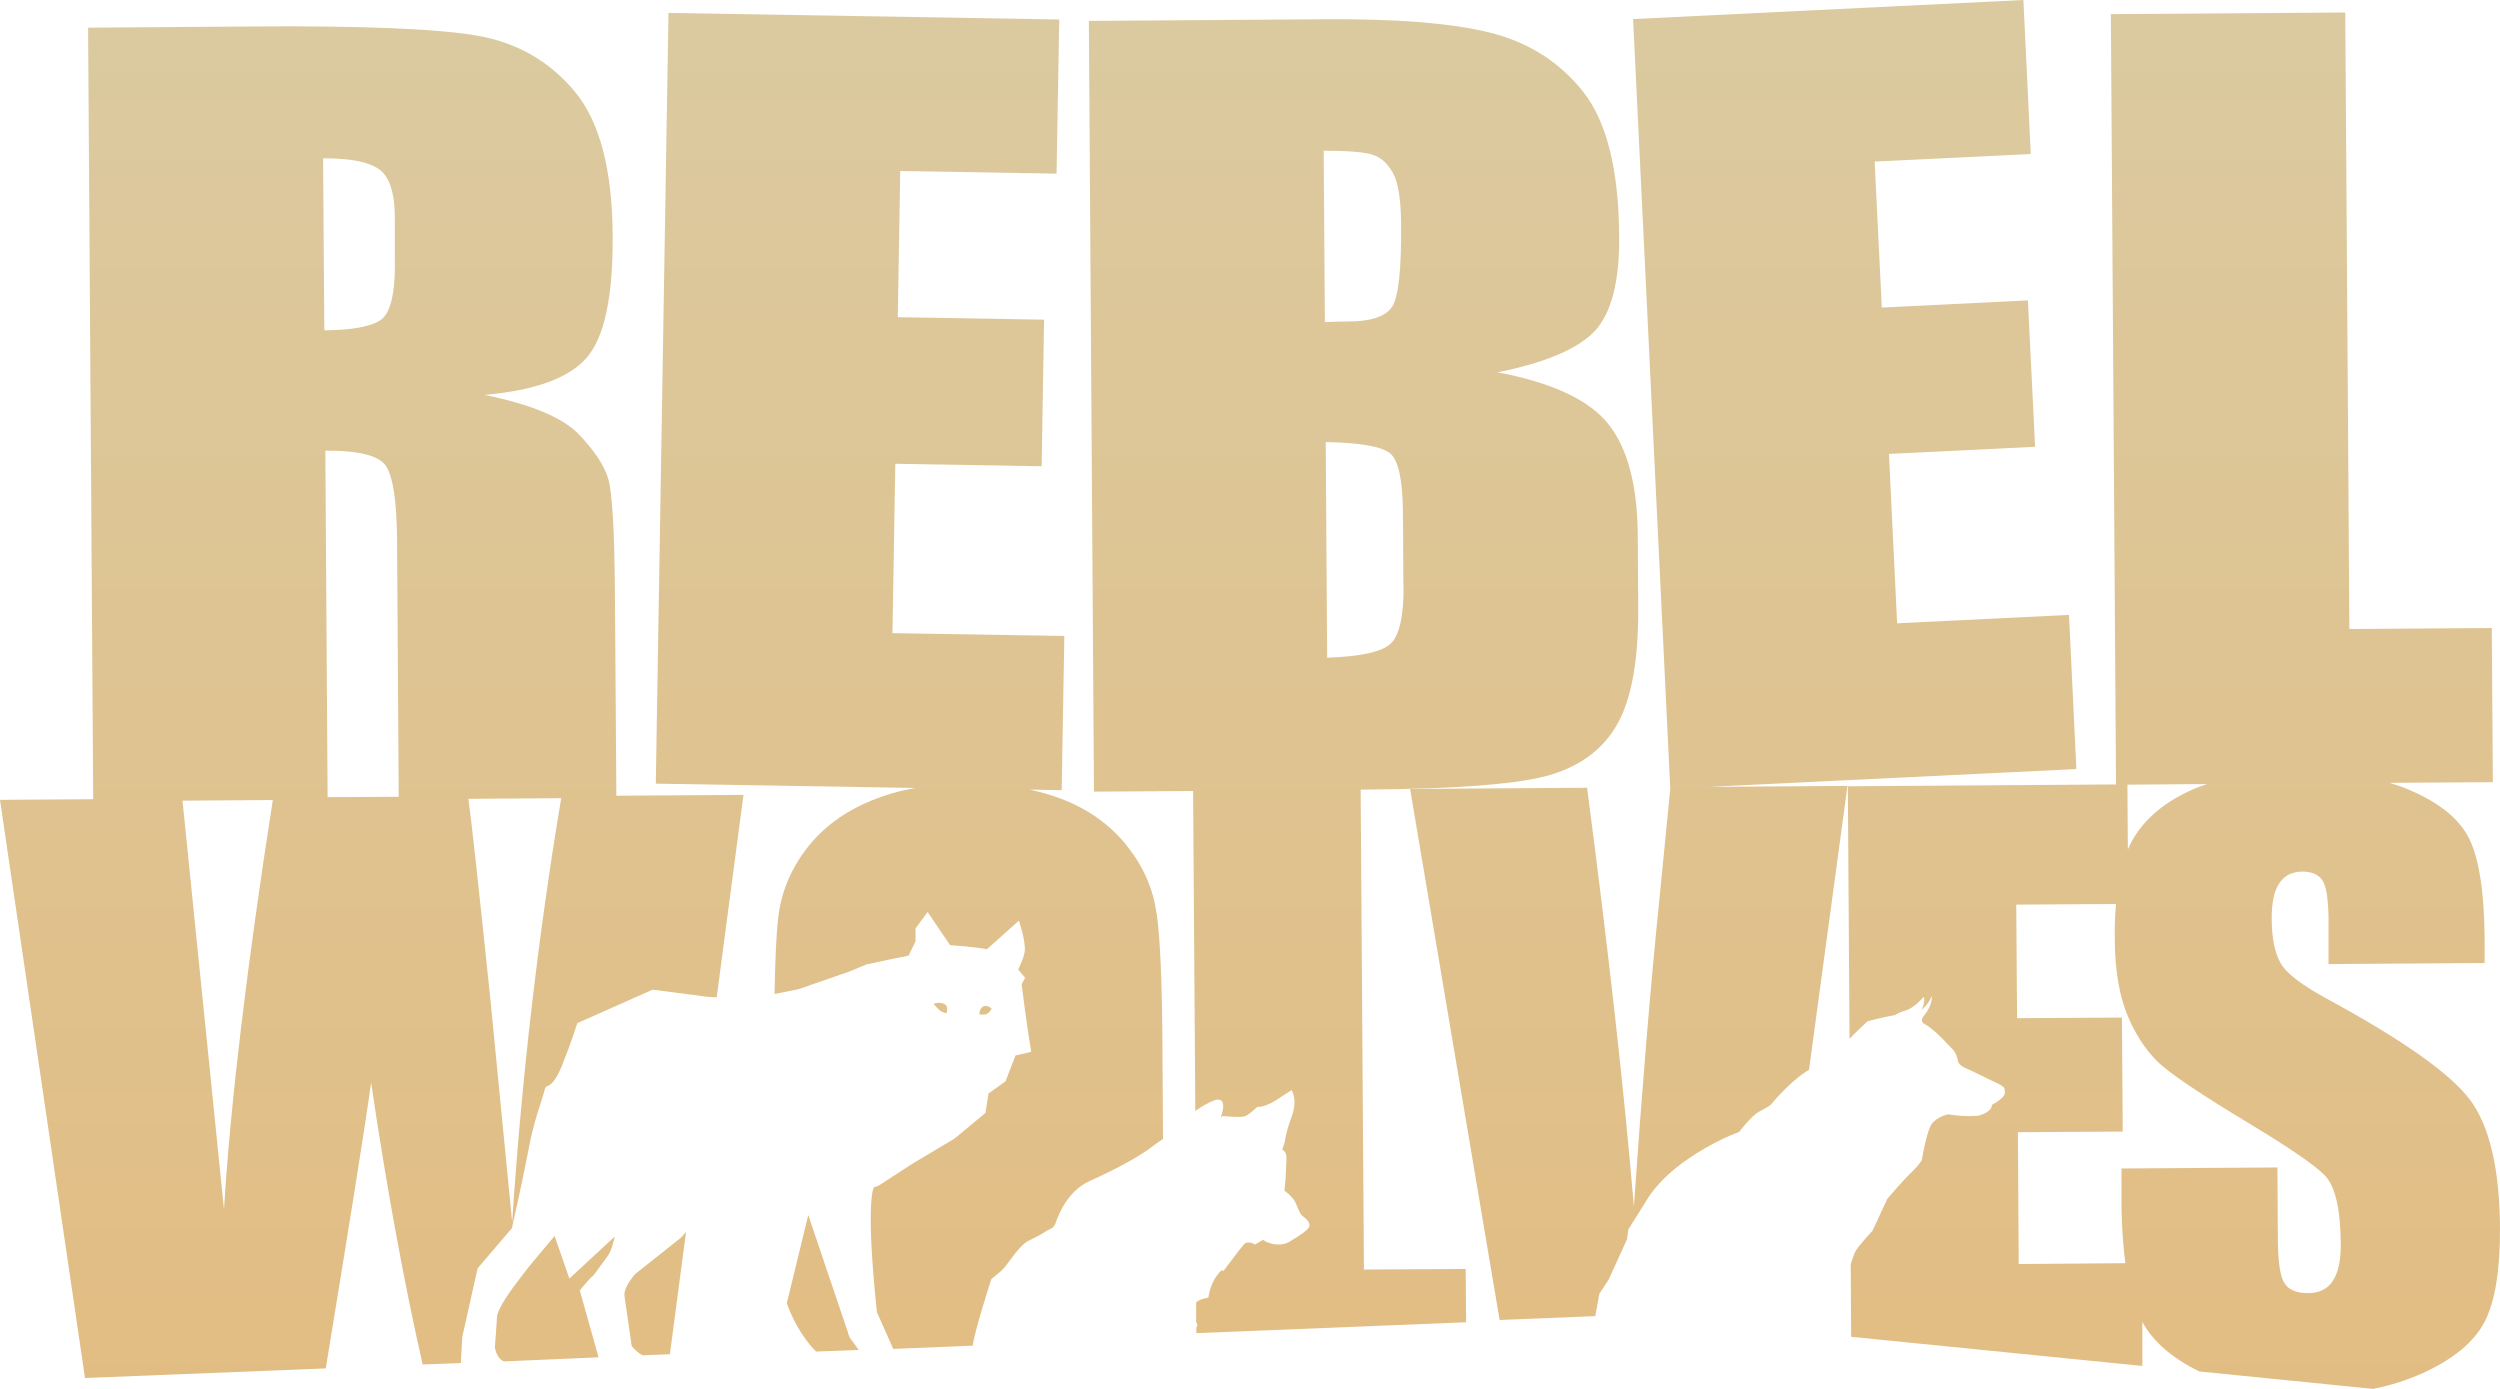
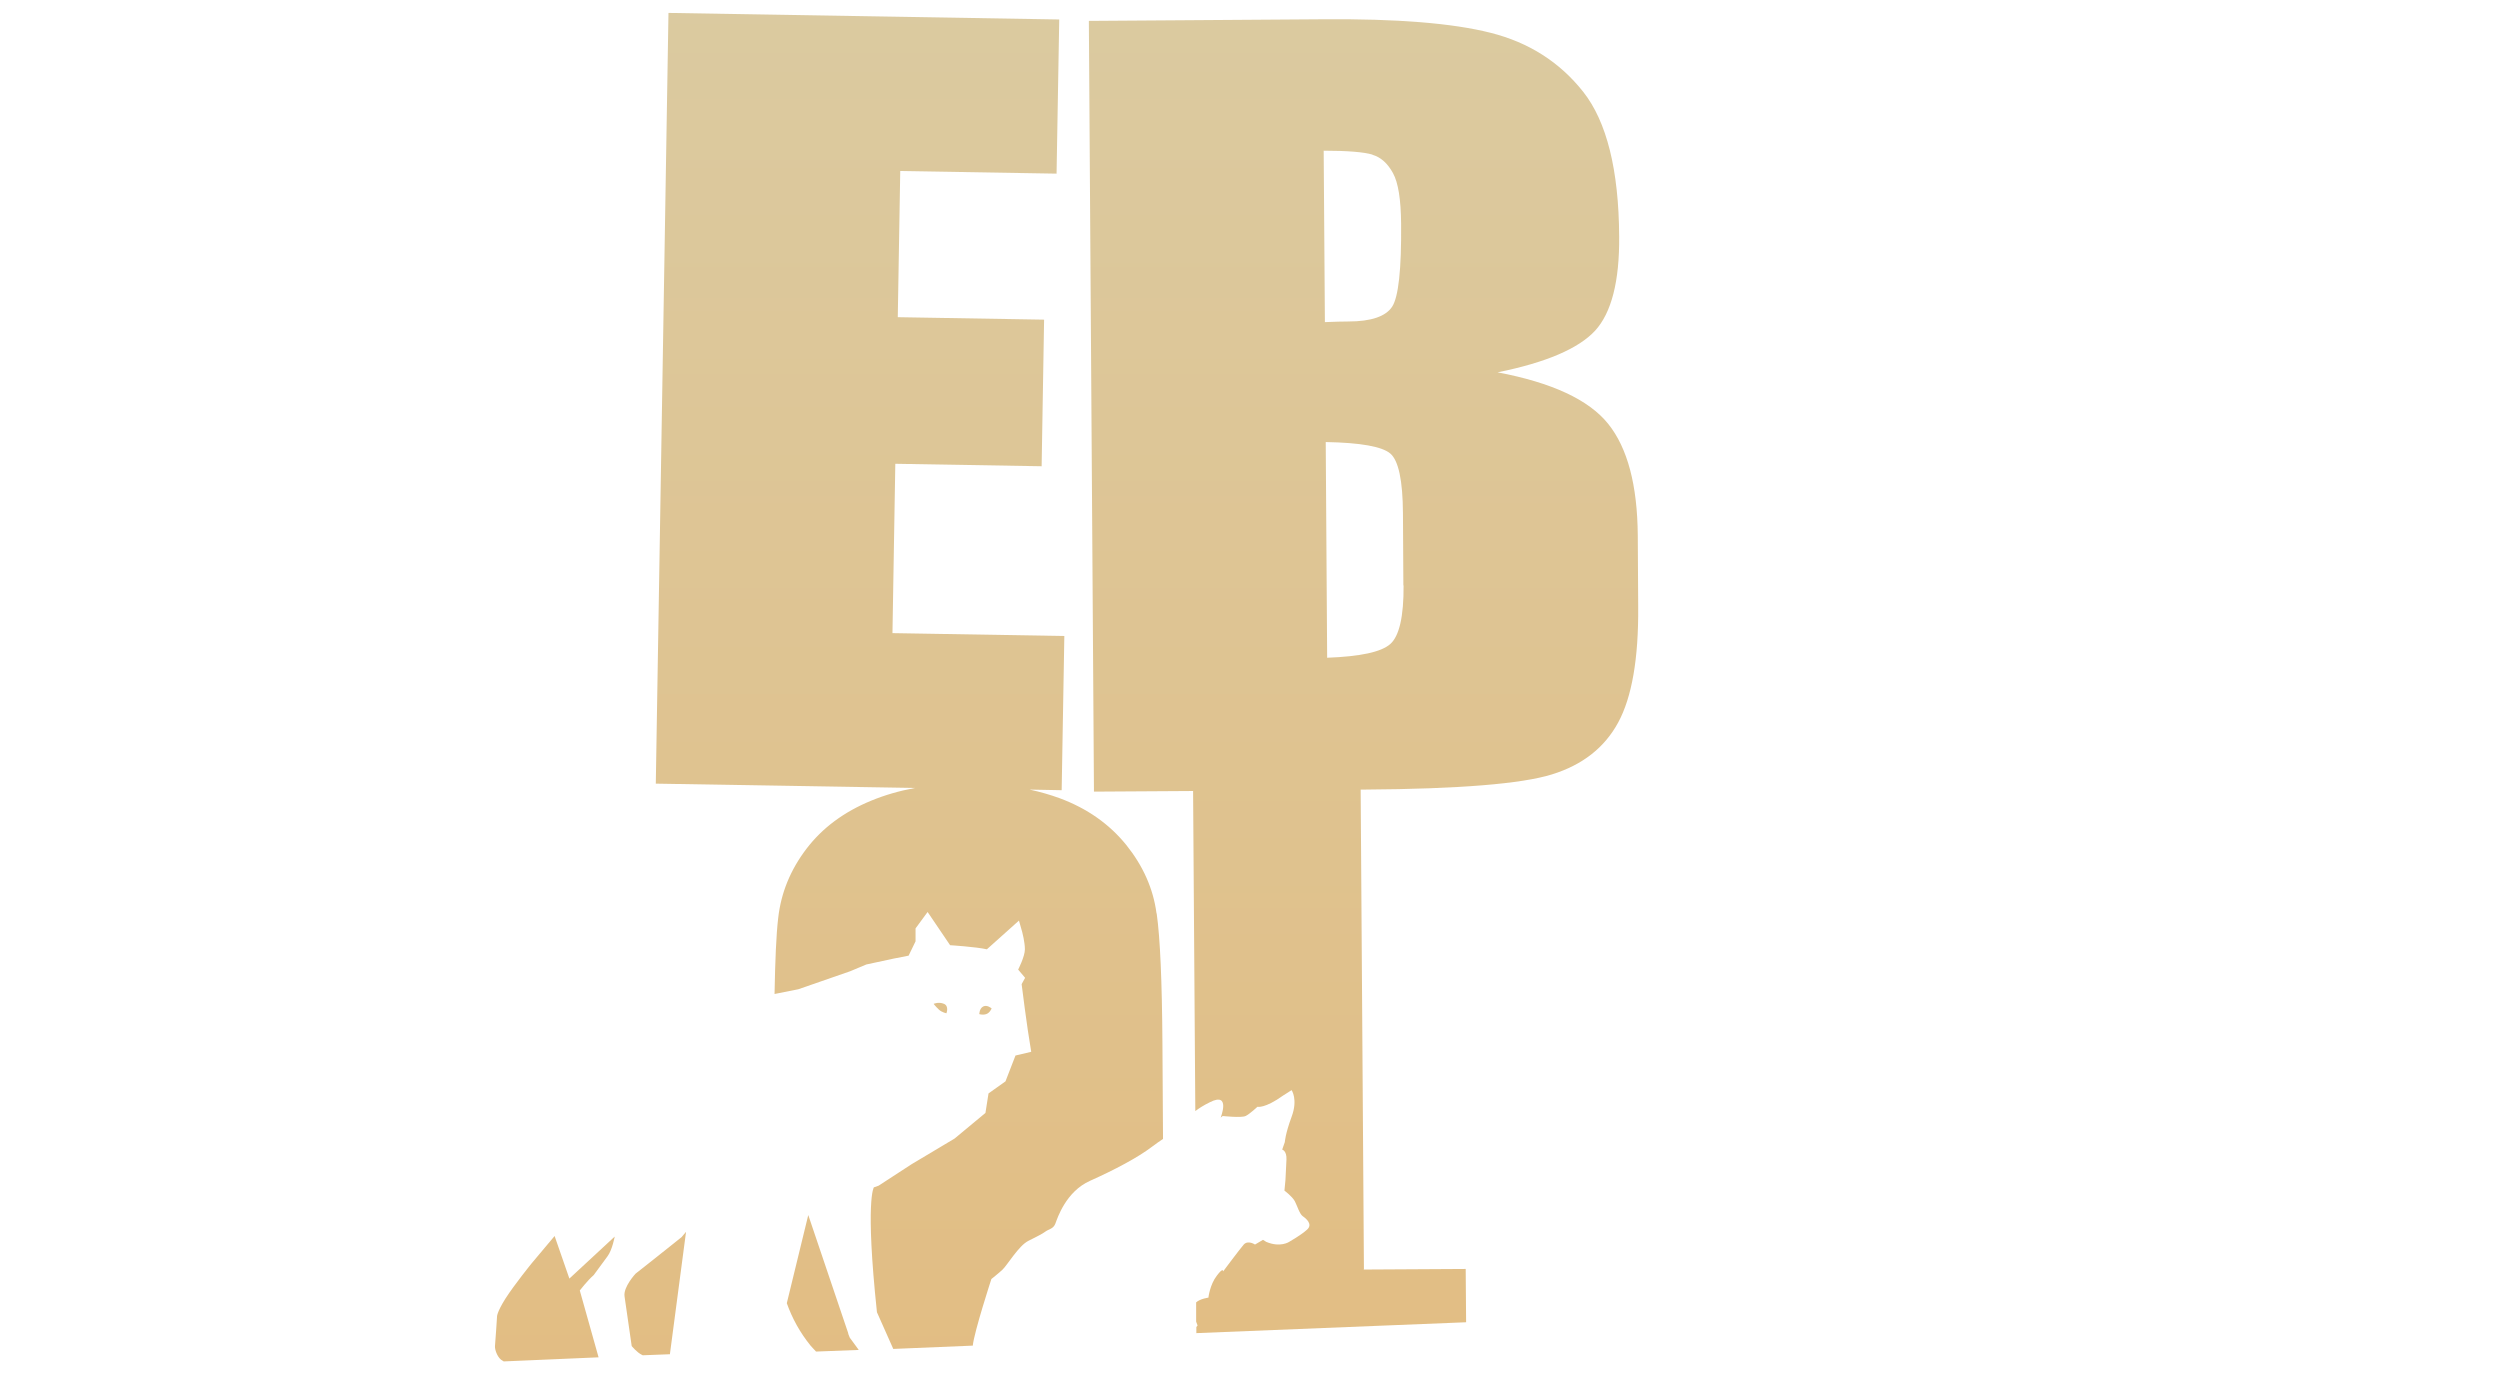
<svg xmlns="http://www.w3.org/2000/svg" width="72" height="40" viewBox="0 0 72 40" fill="none">
  <path d="M26.892 28.91C26.892 28.91 27.033 28.846 27.186 28.91C27.339 28.976 27.257 29.182 27.257 29.182C27.257 29.182 27.127 29.159 27.039 29.076C26.951 28.993 26.892 28.916 26.892 28.916V28.91Z" fill="url(#paint0_linear_1122_1909)" />
  <path d="M28.557 29.041C28.557 29.041 28.428 28.928 28.316 28.987C28.204 29.046 28.204 29.206 28.204 29.206C28.204 29.206 28.299 29.241 28.404 29.206C28.51 29.17 28.557 29.046 28.557 29.046V29.041Z" fill="url(#paint1_linear_1122_1909)" />
-   <path d="M71.141 31.68C70.576 30.924 69.216 29.962 67.056 28.787C66.302 28.379 65.843 28.031 65.684 27.741C65.514 27.452 65.425 27.015 65.425 26.442C65.425 25.994 65.496 25.657 65.643 25.438C65.79 25.214 66.008 25.108 66.302 25.102C66.573 25.102 66.762 25.179 66.879 25.344C66.997 25.509 67.056 25.887 67.062 26.484V27.765L71.558 27.735V27.05C71.547 25.68 71.394 24.706 71.105 24.139C70.817 23.567 70.228 23.1 69.34 22.728C69.175 22.657 68.998 22.604 68.816 22.545L71.794 22.527L71.764 18.087L67.662 18.116L67.544 0.36L60.793 0.407L60.941 22.592L53.218 22.645L53.266 29.92L53.283 29.903C53.307 29.861 53.784 29.413 53.784 29.413C53.784 29.413 54.213 29.294 54.578 29.235C54.578 29.235 54.637 29.176 54.89 29.099C55.143 29.023 55.402 28.71 55.402 28.71C55.402 28.71 55.467 28.822 55.343 29.082C55.343 29.082 55.538 28.934 55.632 28.686C55.632 28.686 55.679 28.916 55.42 29.241C55.42 29.241 55.249 29.401 55.443 29.501C55.638 29.601 55.967 29.938 55.967 29.938C55.967 29.938 56.167 30.157 56.244 30.227C56.32 30.298 56.385 30.499 56.391 30.564C56.397 30.629 56.509 30.723 56.591 30.753C56.673 30.782 57.439 31.16 57.439 31.16C57.439 31.16 57.751 31.29 57.733 31.367C57.715 31.444 57.868 31.538 57.368 31.822C57.368 31.822 57.386 32.017 56.991 32.129C56.991 32.129 56.673 32.182 56.102 32.093C56.102 32.093 55.779 32.164 55.632 32.371C55.484 32.583 55.349 33.404 55.349 33.404C55.349 33.404 55.296 33.528 55.043 33.77C54.79 34.012 54.355 34.526 54.355 34.526L53.931 35.441C53.931 35.441 53.489 35.914 53.425 36.061C53.389 36.138 53.342 36.286 53.301 36.41L53.313 38.5L61.7 39.339V38.075C62.012 38.642 62.565 39.12 63.342 39.498L68.345 40C68.851 39.9 69.328 39.746 69.763 39.551C70.646 39.15 71.246 38.66 71.552 38.075C71.859 37.49 72.006 36.581 72 35.353C71.988 33.664 71.7 32.436 71.141 31.68ZM61.282 24.464L61.27 22.598L63.566 22.581C63.436 22.628 63.301 22.669 63.183 22.722C62.377 23.071 61.788 23.555 61.429 24.169C61.376 24.258 61.329 24.358 61.282 24.464ZM67.185 36.888C67.032 37.124 66.791 37.242 66.473 37.242C66.149 37.242 65.926 37.154 65.802 36.971C65.673 36.788 65.608 36.368 65.602 35.725L65.59 33.623L61.099 33.652V34.78C61.111 35.376 61.147 35.908 61.211 36.38L58.139 36.404L58.115 32.607L61.135 32.589L61.111 29.306L58.092 29.324L58.068 26.053L60.941 26.035C60.911 26.354 60.899 26.696 60.905 27.068C60.911 27.983 61.047 28.739 61.306 29.324C61.565 29.914 61.894 30.375 62.282 30.706C62.677 31.036 63.471 31.568 64.684 32.3C65.891 33.026 66.65 33.54 66.956 33.853C67.256 34.166 67.409 34.827 67.415 35.843C67.415 36.303 67.344 36.652 67.185 36.888Z" fill="url(#paint2_linear_1122_1909)" />
-   <path d="M59.799 22.143L59.587 17.709L54.637 17.951L54.402 13.073L58.61 12.867L58.404 8.651L54.196 8.857L53.99 4.653L58.486 4.435L58.274 0L47.033 0.549L48.104 22.716L47.792 25.887C47.527 28.468 47.286 31.426 47.056 34.751C46.78 31.462 46.332 27.44 45.708 22.687L40.611 22.722L43.189 38.016L45.944 37.904L46.062 37.26L46.326 36.859L46.856 35.695L46.897 35.406L47.445 34.532C47.445 34.532 47.745 33.983 48.569 33.41C49.387 32.837 50.087 32.601 50.087 32.601C50.087 32.601 50.435 32.135 50.67 32.011C50.906 31.887 50.994 31.822 50.994 31.822C50.994 31.822 51.512 31.184 52.012 30.865C52.041 30.847 52.071 30.824 52.1 30.806L53.207 22.634L49.181 22.663L59.793 22.149L59.799 22.143Z" fill="url(#paint3_linear_1122_1909)" />
  <path d="M24.432 38.406L23.278 34.993L22.66 37.532C22.813 37.963 23.037 38.376 23.349 38.76C23.396 38.819 23.454 38.866 23.502 38.925L24.732 38.878L24.473 38.524L24.426 38.406H24.432Z" fill="url(#paint4_linear_1122_1909)" />
  <path d="M33.307 26.301C33.213 25.592 32.919 24.936 32.436 24.334C31.948 23.732 31.312 23.283 30.517 22.988C30.241 22.887 29.952 22.805 29.652 22.74L30.576 22.758L30.653 18.317L25.703 18.234L25.785 13.357L29.999 13.428L30.07 9.206L25.856 9.135L25.927 4.925L30.429 5.001L30.506 0.561L19.252 0.372L18.887 22.569L26.356 22.693C25.903 22.775 25.479 22.899 25.091 23.059C24.302 23.384 23.684 23.844 23.225 24.446C22.766 25.049 22.495 25.71 22.413 26.43C22.354 26.927 22.325 27.659 22.307 28.627L22.99 28.491L24.485 27.972L24.95 27.777L25.744 27.606L26.168 27.523L26.368 27.11V26.738L26.715 26.265L27.363 27.222C27.363 27.222 28.11 27.269 28.422 27.34L29.346 26.513L29.44 26.844C29.44 26.844 29.517 27.133 29.517 27.34C29.517 27.547 29.323 27.924 29.323 27.924L29.523 28.161L29.423 28.344C29.423 28.344 29.57 29.542 29.699 30.292L29.246 30.399L28.958 31.143L28.469 31.491L28.381 32.052L27.492 32.79L26.256 33.528L25.303 34.148L25.167 34.196C25.167 34.196 24.914 34.556 25.256 37.792L25.726 38.849L28.016 38.754C28.057 38.352 28.552 36.835 28.552 36.835C28.552 36.835 28.734 36.693 28.869 36.569C29.005 36.445 29.34 35.873 29.617 35.737C29.893 35.595 29.999 35.548 30.105 35.471C30.211 35.394 30.335 35.394 30.394 35.241C30.453 35.087 30.694 34.319 31.394 34.007C32.095 33.694 32.766 33.339 33.178 33.026C33.289 32.938 33.401 32.867 33.495 32.802L33.478 30.044C33.466 28.267 33.413 27.021 33.313 26.312L33.307 26.301Z" fill="url(#paint5_linear_1122_1909)" />
-   <path d="M17.751 22.911L17.71 17.101C17.698 15.3 17.634 14.201 17.522 13.806C17.41 13.41 17.116 12.973 16.657 12.495C16.192 12.022 15.291 11.645 13.955 11.373C15.426 11.243 16.415 10.877 16.916 10.28C17.416 9.678 17.657 8.515 17.645 6.779C17.634 4.877 17.269 3.496 16.551 2.634C15.832 1.771 14.909 1.24 13.784 1.033C12.654 0.833 10.5 0.738 7.316 0.762L2.537 0.797L2.684 23.017L0 23.035L2.448 39.687L9.382 39.41C10.059 35.282 10.5 32.536 10.688 31.178C11.13 34.172 11.624 36.876 12.172 39.297L13.272 39.256L13.313 38.506L13.755 36.528L14.744 35.37C14.744 35.37 15.138 33.587 15.232 33.056C15.379 32.247 15.615 31.692 15.691 31.367C15.703 31.326 15.732 31.29 15.768 31.278C15.85 31.255 16.003 31.143 16.186 30.688C16.456 30.015 16.627 29.466 16.627 29.466L18.793 28.503L20.394 28.71L20.641 28.722L21.412 22.893L17.739 22.917L17.751 22.911ZM10.924 4.877C11.218 5.096 11.371 5.557 11.371 6.265V7.493C11.389 8.474 11.236 9.058 10.936 9.235C10.63 9.418 10.1 9.507 9.341 9.513L9.305 4.559C10.088 4.559 10.624 4.659 10.918 4.877H10.924ZM5.256 23.059L7.857 23.041C7.098 27.901 6.633 31.834 6.451 34.833L5.256 23.059ZM9.435 22.964L9.37 12.979C10.3 12.973 10.877 13.109 11.095 13.392C11.312 13.676 11.43 14.414 11.436 15.607L11.483 22.947L9.429 22.958L9.435 22.964ZM14.75 35.193L14.108 28.627C13.778 25.462 13.572 23.59 13.49 23.006L16.162 22.988C15.497 26.968 15.026 31.036 14.75 35.193Z" fill="url(#paint6_linear_1122_1909)" />
  <path d="M15.974 35.595L15.315 36.38C15.315 36.38 14.82 36.989 14.555 37.402C14.296 37.815 14.314 37.927 14.314 37.927C14.314 37.927 14.267 38.66 14.255 38.772C14.249 38.884 14.338 39.126 14.479 39.191C14.491 39.191 14.496 39.203 14.502 39.209L17.239 39.091L16.698 37.166C16.698 37.166 16.91 36.888 17.098 36.723C17.098 36.723 17.363 36.363 17.498 36.179C17.634 35.996 17.704 35.613 17.704 35.613L16.398 36.823L15.974 35.601V35.595Z" fill="url(#paint7_linear_1122_1909)" />
  <path d="M18.828 36.268L18.305 36.681C18.305 36.681 17.945 37.065 17.987 37.337C18.028 37.608 18.193 38.766 18.193 38.766C18.193 38.766 18.34 38.949 18.487 39.02C18.493 39.02 18.505 39.026 18.511 39.032L19.293 39.002L19.758 35.477C19.717 35.53 19.67 35.583 19.629 35.63L18.828 36.268Z" fill="url(#paint8_linear_1122_1909)" />
  <path d="M39.281 36.54L39.187 22.74H39.311C42.024 22.722 43.819 22.575 44.696 22.303C45.573 22.031 46.209 21.535 46.603 20.809C46.997 20.083 47.192 18.973 47.18 17.473L47.168 15.418C47.156 13.971 46.874 12.902 46.315 12.206C45.755 11.509 44.69 11.019 43.13 10.723C44.531 10.44 45.461 10.038 45.938 9.525C46.409 9.011 46.644 8.102 46.632 6.808C46.621 4.889 46.273 3.502 45.597 2.645C44.92 1.789 44.031 1.222 42.93 0.945C41.836 0.667 40.223 0.537 38.092 0.555L31.359 0.602L31.506 22.799L34.361 22.781L34.425 31.999C34.526 31.922 34.661 31.834 34.843 31.745C35.456 31.432 35.155 32.188 35.155 32.188L35.214 32.141C35.214 32.141 35.75 32.2 35.873 32.141C35.997 32.081 36.215 31.875 36.215 31.875C36.215 31.875 36.421 31.934 36.956 31.55L37.198 31.396C37.198 31.396 37.386 31.662 37.198 32.164C37.015 32.66 37.003 32.891 37.003 32.891L36.927 33.109C36.927 33.109 37.062 33.139 37.05 33.398C37.039 33.658 37.021 33.983 37.021 33.983L36.992 34.29C36.992 34.29 37.215 34.455 37.292 34.597C37.362 34.733 37.427 34.963 37.521 35.028C37.615 35.093 37.816 35.258 37.645 35.412C37.48 35.565 37.127 35.766 37.127 35.766C37.127 35.766 36.874 35.937 36.468 35.766L36.374 35.707L36.144 35.843C36.144 35.843 35.944 35.707 35.82 35.843C35.697 35.985 35.226 36.617 35.226 36.617C35.226 36.617 35.238 36.481 35.044 36.74C34.843 37 34.802 37.372 34.802 37.372C34.802 37.372 34.567 37.402 34.449 37.508V38.063C34.473 38.128 34.49 38.175 34.49 38.175L34.455 38.217V38.394L42.224 38.081L42.212 36.546L39.275 36.563L39.281 36.54ZM40.423 16.859C40.429 17.756 40.299 18.317 40.041 18.547C39.782 18.778 39.175 18.908 38.222 18.943L38.181 12.731C39.187 12.749 39.805 12.861 40.041 13.062C40.276 13.262 40.4 13.835 40.405 14.786L40.417 16.859H40.423ZM39.528 4.458C39.77 4.529 39.964 4.706 40.117 4.984C40.27 5.261 40.346 5.745 40.352 6.442C40.364 7.759 40.276 8.556 40.093 8.834C39.911 9.111 39.493 9.259 38.828 9.259C38.669 9.259 38.445 9.265 38.157 9.277L38.122 4.34C38.816 4.34 39.287 4.381 39.523 4.452L39.528 4.458Z" fill="url(#paint9_linear_1122_1909)" />
  <defs>
    <linearGradient id="paint0_linear_1122_1909" x1="36" y1="0" x2="36" y2="40" gradientUnits="userSpaceOnUse">
      <stop stop-color="#DBCAA0" />
      <stop offset="1" stop-color="#E2BD83" />
    </linearGradient>
    <linearGradient id="paint1_linear_1122_1909" x1="36" y1="0" x2="36" y2="40" gradientUnits="userSpaceOnUse">
      <stop stop-color="#DBCAA0" />
      <stop offset="1" stop-color="#E2BD83" />
    </linearGradient>
    <linearGradient id="paint2_linear_1122_1909" x1="36" y1="0" x2="36" y2="40" gradientUnits="userSpaceOnUse">
      <stop stop-color="#DBCAA0" />
      <stop offset="1" stop-color="#E2BD83" />
    </linearGradient>
    <linearGradient id="paint3_linear_1122_1909" x1="36" y1="0" x2="36" y2="40" gradientUnits="userSpaceOnUse">
      <stop stop-color="#DBCAA0" />
      <stop offset="1" stop-color="#E2BD83" />
    </linearGradient>
    <linearGradient id="paint4_linear_1122_1909" x1="36" y1="0" x2="36" y2="40" gradientUnits="userSpaceOnUse">
      <stop stop-color="#DBCAA0" />
      <stop offset="1" stop-color="#E2BD83" />
    </linearGradient>
    <linearGradient id="paint5_linear_1122_1909" x1="36" y1="0" x2="36" y2="40" gradientUnits="userSpaceOnUse">
      <stop stop-color="#DBCAA0" />
      <stop offset="1" stop-color="#E2BD83" />
    </linearGradient>
    <linearGradient id="paint6_linear_1122_1909" x1="36" y1="0" x2="36" y2="40" gradientUnits="userSpaceOnUse">
      <stop stop-color="#DBCAA0" />
      <stop offset="1" stop-color="#E2BD83" />
    </linearGradient>
    <linearGradient id="paint7_linear_1122_1909" x1="36" y1="0" x2="36" y2="40" gradientUnits="userSpaceOnUse">
      <stop stop-color="#DBCAA0" />
      <stop offset="1" stop-color="#E2BD83" />
    </linearGradient>
    <linearGradient id="paint8_linear_1122_1909" x1="36" y1="0" x2="36" y2="40" gradientUnits="userSpaceOnUse">
      <stop stop-color="#DBCAA0" />
      <stop offset="1" stop-color="#E2BD83" />
    </linearGradient>
    <linearGradient id="paint9_linear_1122_1909" x1="36" y1="0" x2="36" y2="40" gradientUnits="userSpaceOnUse">
      <stop stop-color="#DBCAA0" />
      <stop offset="1" stop-color="#E2BD83" />
    </linearGradient>
  </defs>
</svg>